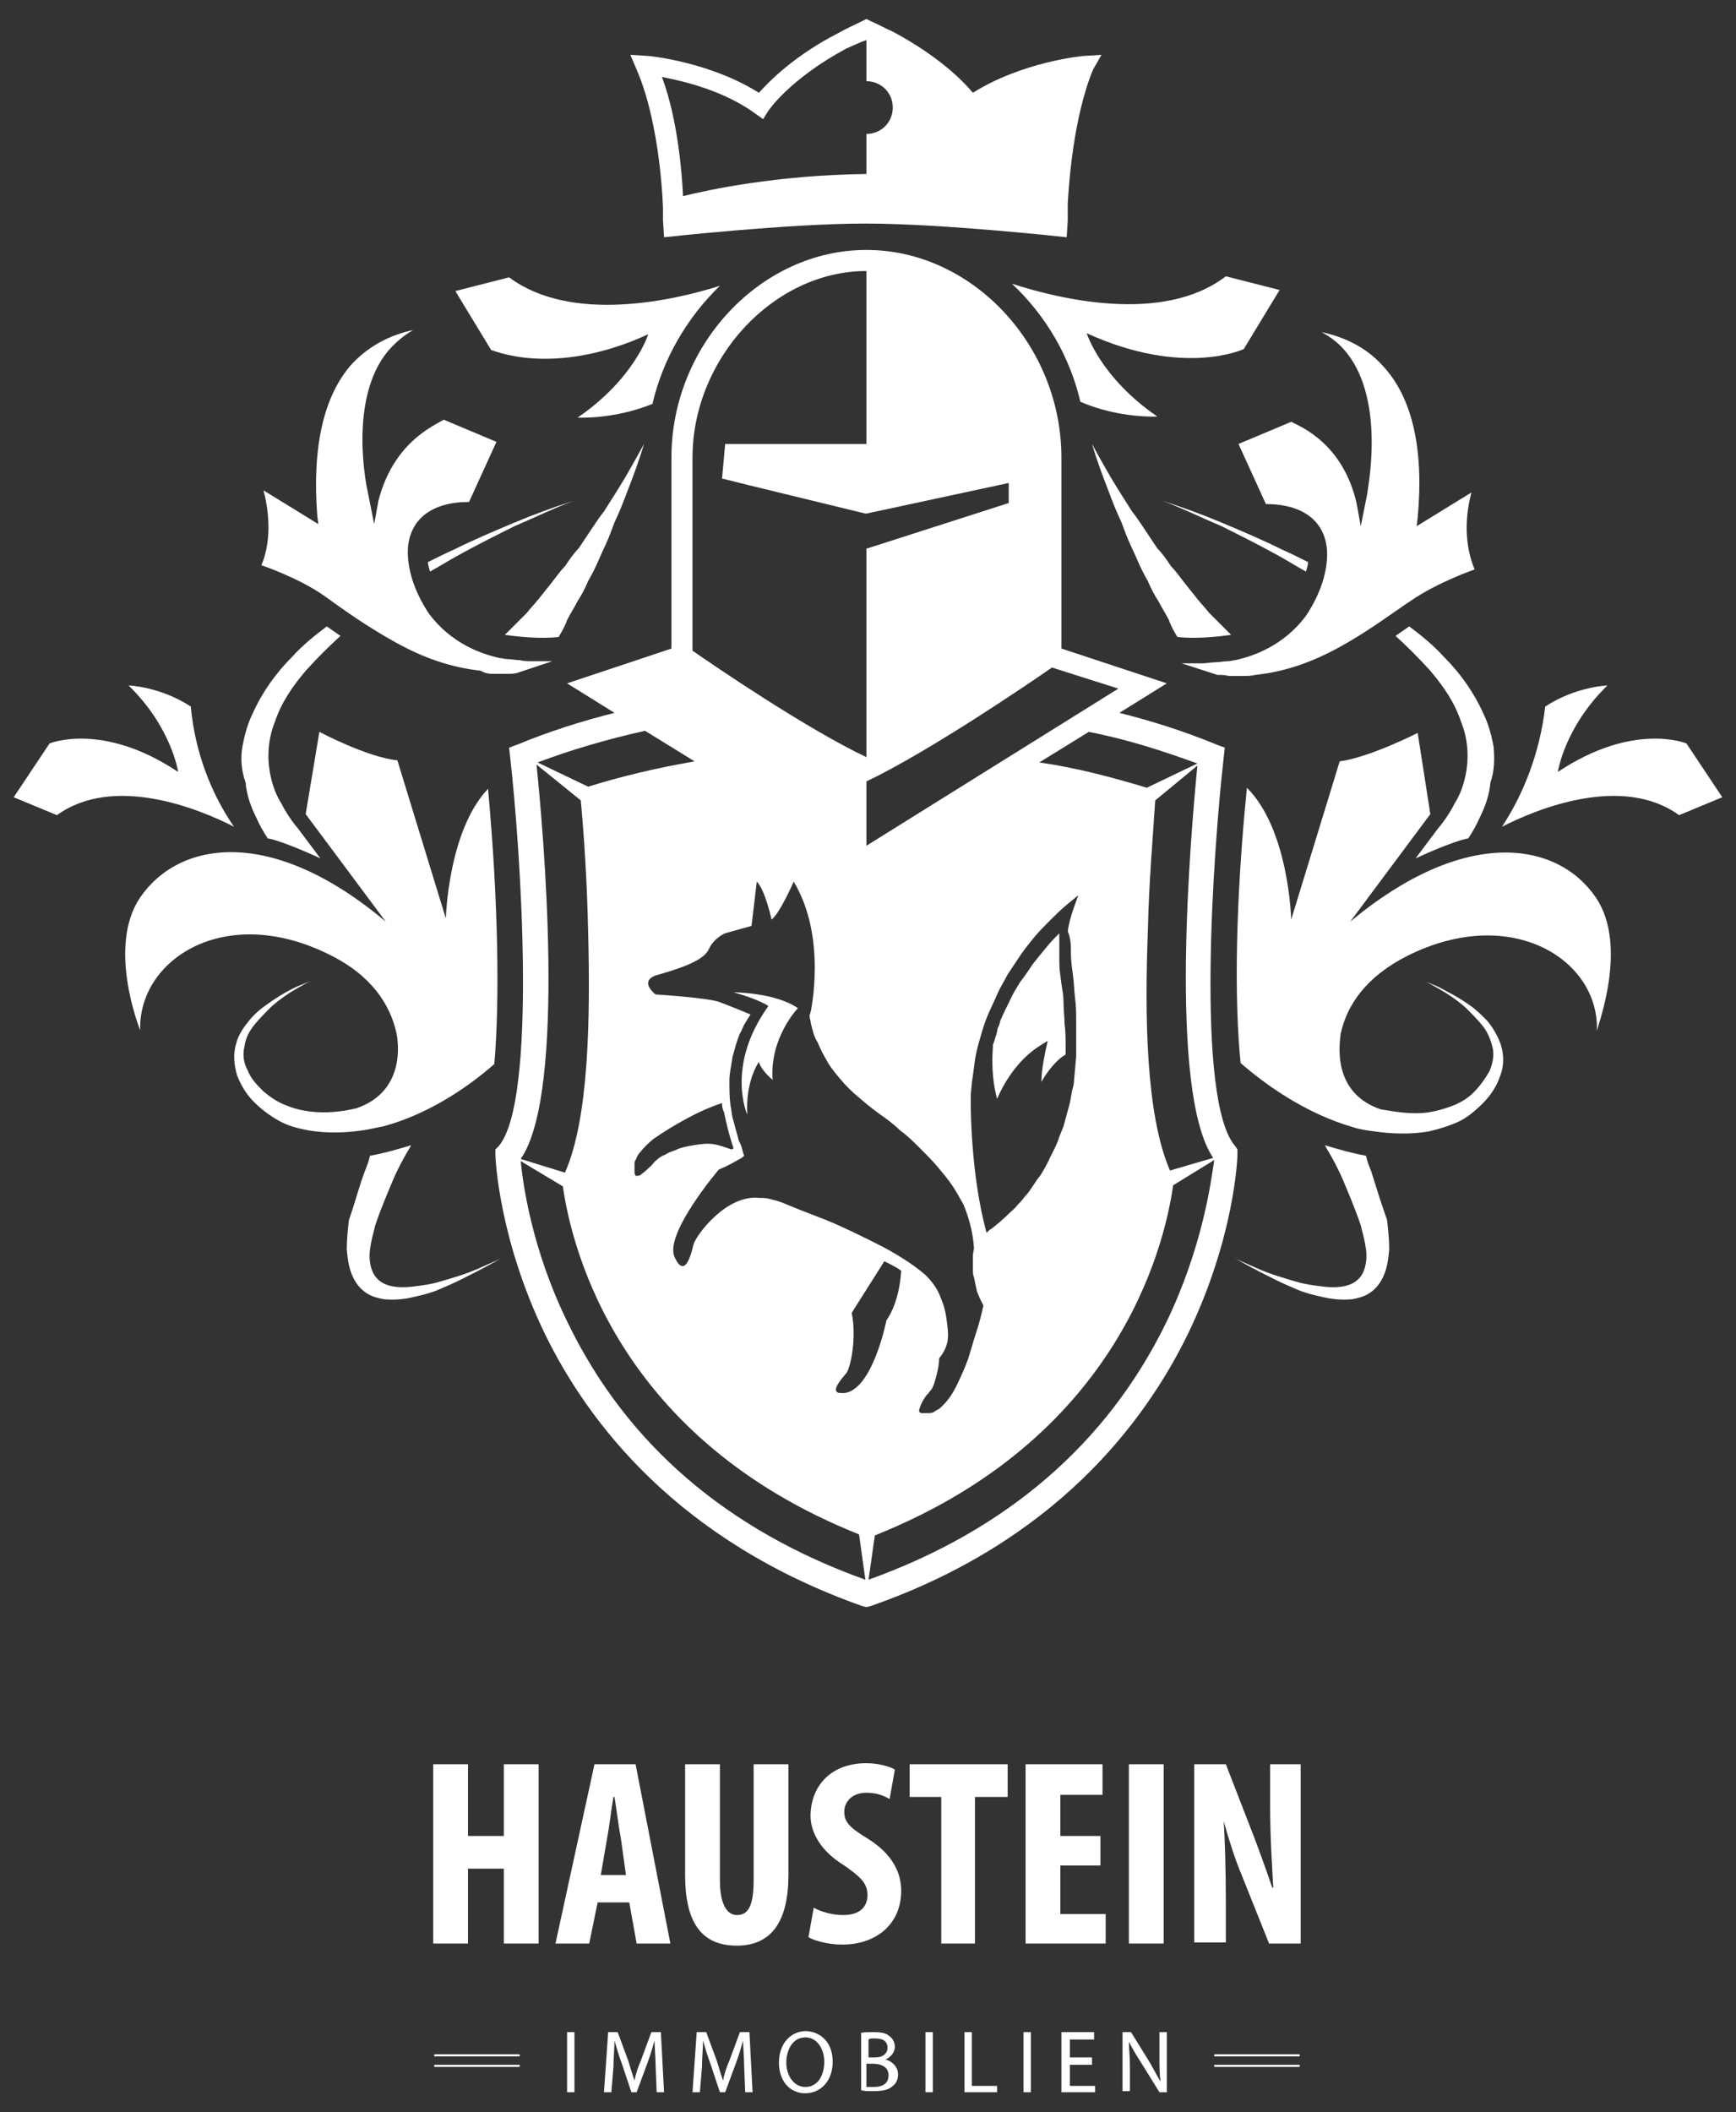
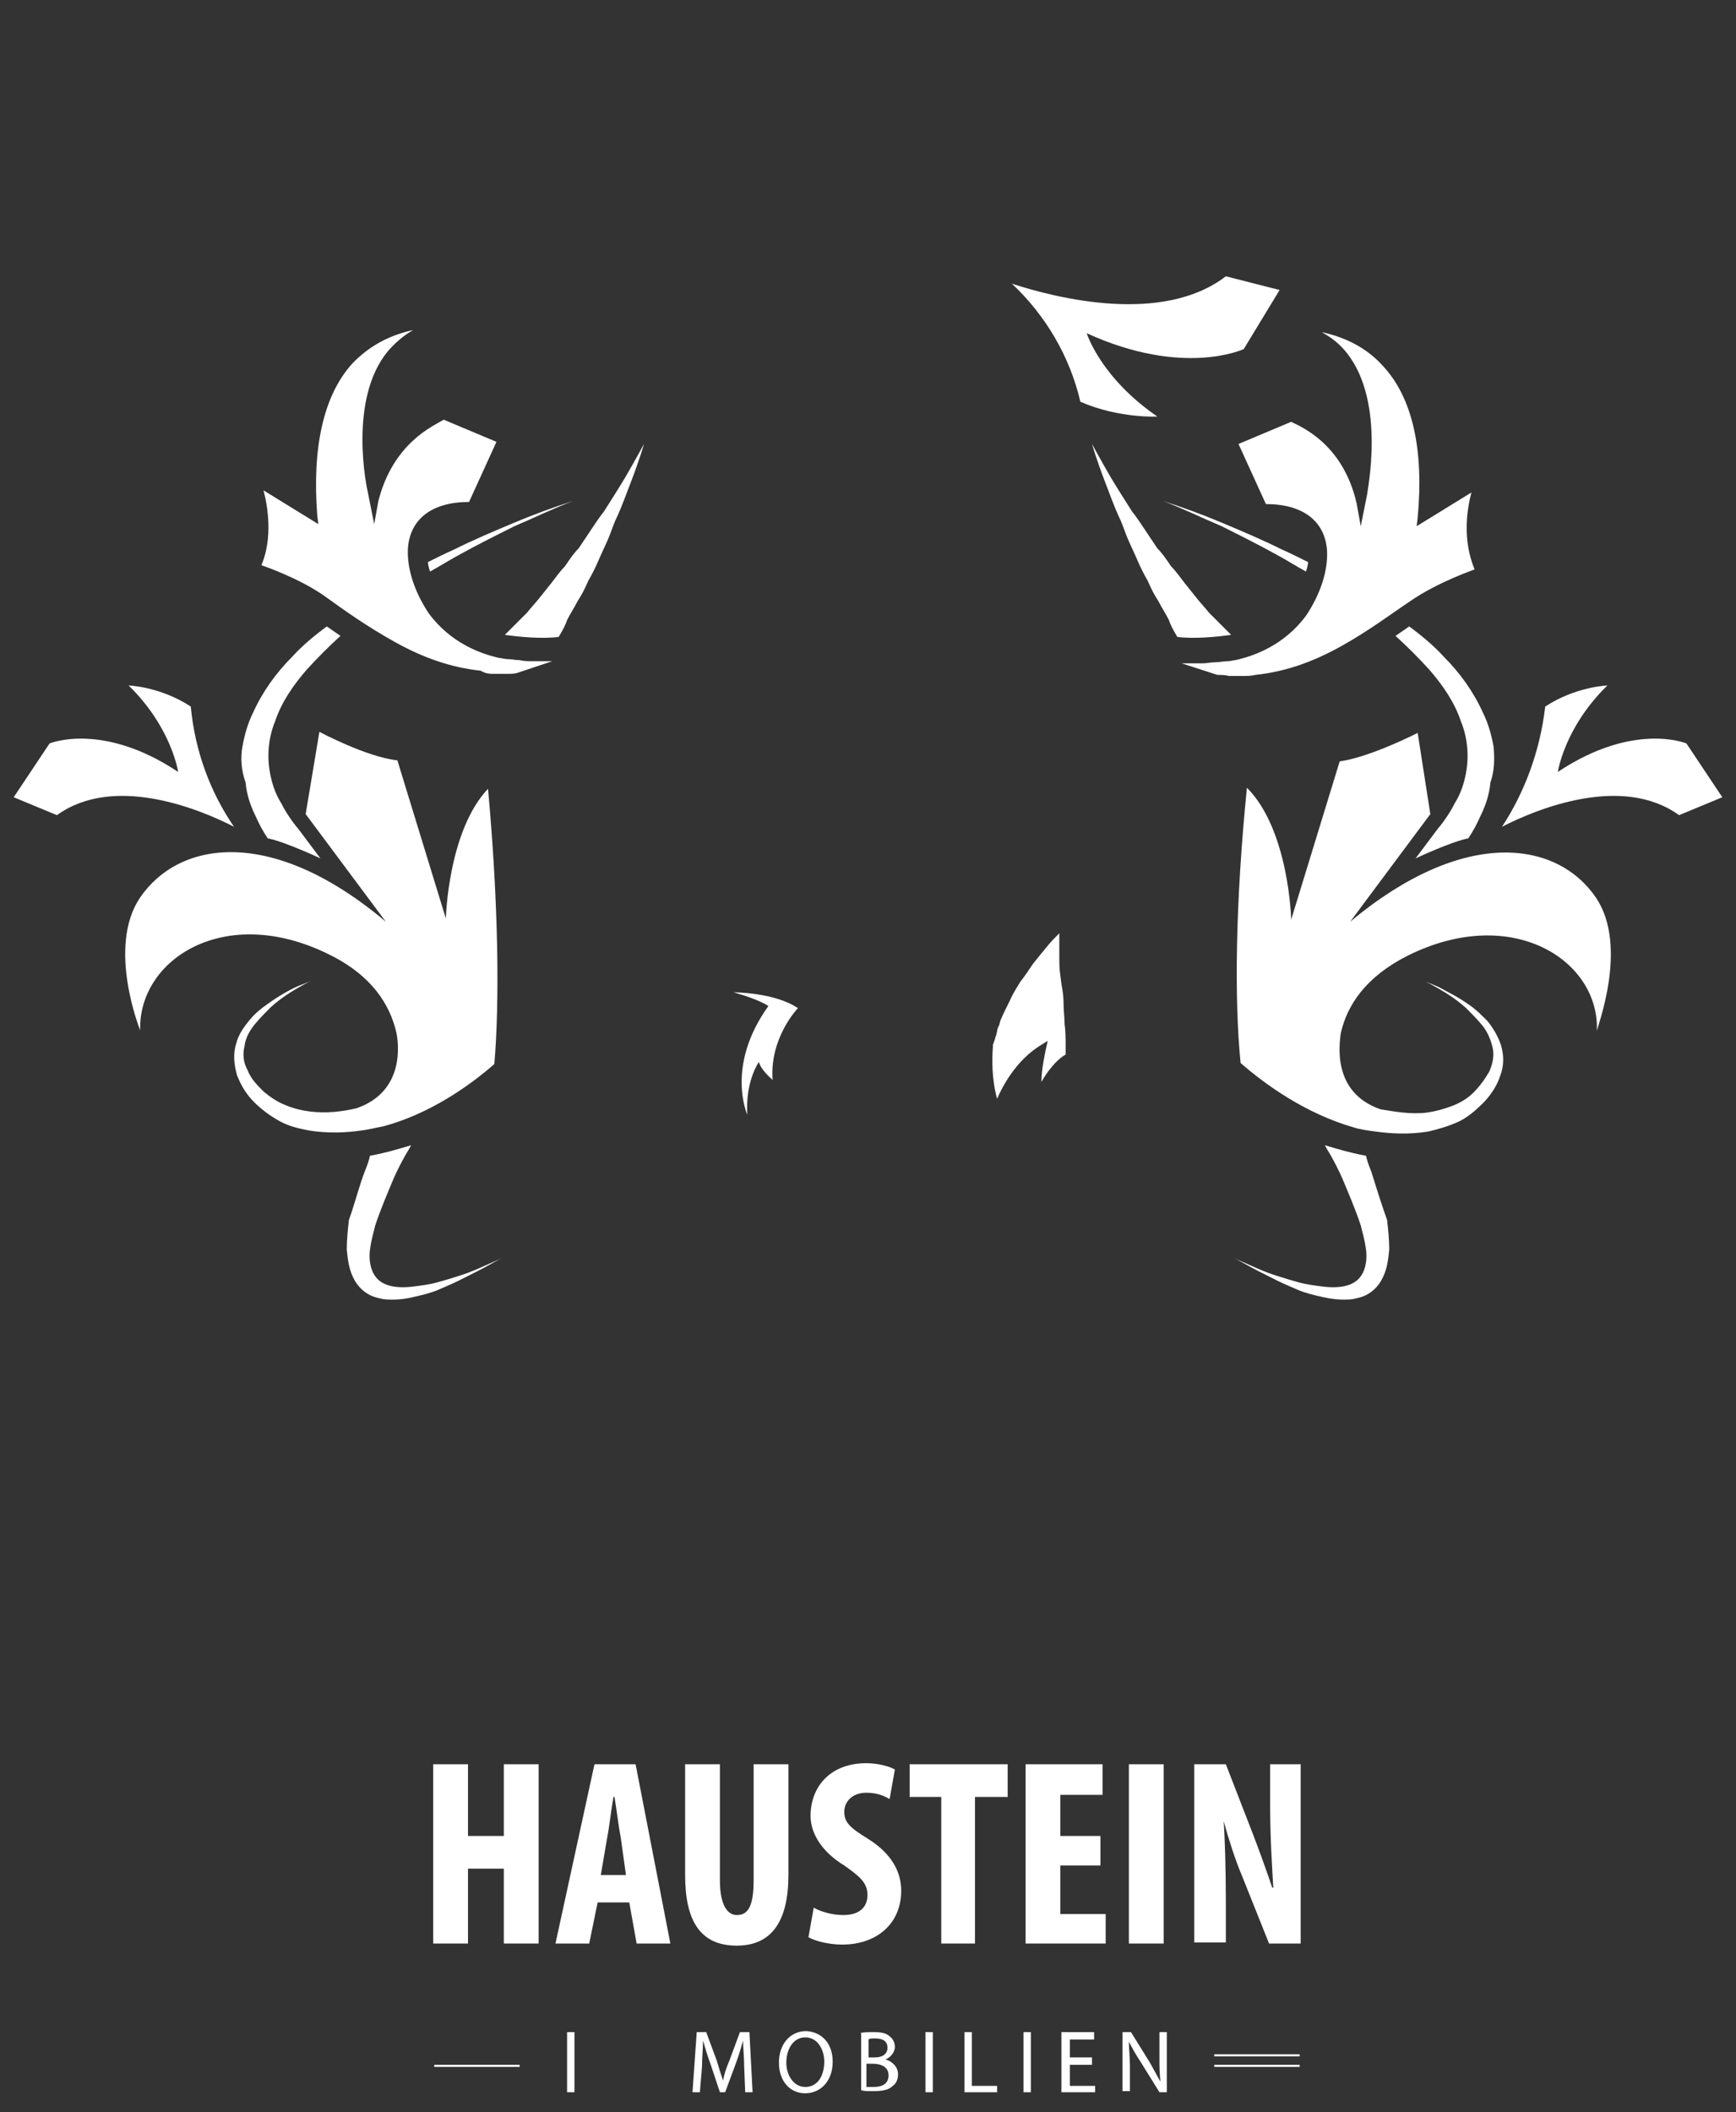
<svg xmlns="http://www.w3.org/2000/svg" version="1.1" id="Ebene_1" x="0px" y="0px" viewBox="0 0 164.7 200.3" style="enable-background:new 0 0 164.7 200.3;" xml:space="preserve">
  <rect x="0" y="0" width="164.7" height="200.3" fill="#333333" stroke="none" />
  <style type="text/css">
	.st0{fill:#FFFFFF;}
</style>
  <g>
    <polygon class="st0" points="44.4,167.3 44.4,174.1 47.8,174.1 47.8,167.3 51.1,167.3 51.1,184.3 47.8,184.3 47.8,177.2    44.4,177.2 44.4,184.3 41.1,184.3 41.1,167.3  " />
    <path class="st0" d="M59.4,177.9l-0.5-3.6c-0.2-1-0.4-2.7-0.6-3.9h-0.1c-0.2,1.1-0.4,2.9-0.6,3.9l-0.6,3.5H59.4z M56.7,180.4   l-0.8,3.9h-3.2l3.7-17h3.9l3.3,17h-3.2l-0.7-3.9H56.7z" />
    <path class="st0" d="M68.3,167.3v11c0,2.5,0.8,3.3,1.6,3.3c1,0,1.6-0.7,1.6-3.3v-11h3.3v10.5c0,4.4-1.6,6.7-4.9,6.7   c-3.5,0-4.9-2.4-4.9-6.7v-10.5H68.3z" />
    <path class="st0" d="M77.2,180.9c0.7,0.4,1.8,0.7,2.8,0.7c1.6,0,2.3-0.8,2.3-1.9c0-1.2-0.8-1.8-2.2-2.8c-2.3-1.4-3.2-3.2-3.2-4.7   c0-2.7,1.8-5,5.3-5c1.1,0,2.2,0.3,2.7,0.6l-0.5,2.8c-0.5-0.3-1.2-0.6-2.2-0.6c-1.4,0-2.1,0.9-2.1,1.8c0,1,0.5,1.5,2.3,2.6   c2.2,1.4,3.1,3.1,3.1,4.9c0,3.1-2.3,5.1-5.6,5.1c-1.4,0-2.7-0.4-3.2-0.7L77.2,180.9z" />
    <polygon class="st0" points="89.3,170.4 86.3,170.4 86.3,167.3 95.6,167.3 95.6,170.4 92.5,170.4 92.5,184.3 89.3,184.3  " />
    <polygon class="st0" points="104.4,176.9 100.6,176.9 100.6,181.5 104.9,181.5 104.9,184.3 97.3,184.3 97.3,167.3 104.6,167.3    104.6,170.2 100.6,170.2 100.6,174.1 104.4,174.1  " />
    <rect x="107.1" y="167.3" class="st0" width="3.3" height="17" />
    <rect x="53.8" y="192.7" class="st0" width="0.7" height="5.7" />
-     <path class="st0" d="M62.2,195.9c0-0.8-0.1-1.7-0.1-2.4h0c-0.2,0.7-0.4,1.4-0.7,2.2l-1,2.7h-0.5l-0.9-2.7c-0.3-0.8-0.5-1.5-0.7-2.2   h0c0,0.7-0.1,1.7-0.1,2.5l-0.2,2.4h-0.7l0.4-5.7h0.9l1,2.7c0.2,0.7,0.4,1.3,0.6,1.9h0c0.1-0.6,0.3-1.2,0.6-1.9l1-2.7h0.9l0.3,5.7   h-0.7L62.2,195.9z" />
    <path class="st0" d="M70.6,195.9c0-0.8-0.1-1.7-0.1-2.4h0c-0.2,0.7-0.4,1.4-0.7,2.2l-1,2.7h-0.5l-0.9-2.7c-0.3-0.8-0.5-1.5-0.7-2.2   h0c0,0.7-0.1,1.7-0.1,2.5l-0.2,2.4h-0.7l0.4-5.7H67l1,2.7c0.2,0.7,0.4,1.3,0.6,1.9h0c0.1-0.6,0.3-1.2,0.6-1.9l1-2.7h0.9l0.3,5.7   h-0.7L70.6,195.9z" />
    <path class="st0" d="M74.6,195.6c0,1.2,0.7,2.3,1.8,2.3c1.2,0,1.8-1.1,1.8-2.4c0-1.1-0.6-2.3-1.8-2.3   C75.2,193.2,74.6,194.4,74.6,195.6 M79,195.5c0,1.9-1.2,3-2.6,3c-1.5,0-2.5-1.2-2.5-2.9c0-1.8,1.1-3,2.6-3   C78,192.7,79,193.8,79,195.5" />
    <path class="st0" d="M82.3,197.9c0.1,0,0.3,0,0.6,0c0.8,0,1.4-0.3,1.4-1.1c0-0.8-0.7-1.1-1.5-1.1h-0.6V197.9z M82.3,195.1H83   c0.8,0,1.2-0.4,1.2-0.9c0-0.7-0.5-0.9-1.2-0.9c-0.3,0-0.5,0-0.6,0.1V195.1z M81.6,192.8c0.3-0.1,0.8-0.1,1.3-0.1   c0.7,0,1.2,0.1,1.5,0.4c0.3,0.2,0.5,0.6,0.5,1c0,0.5-0.4,1-0.9,1.2v0c0.5,0.1,1.2,0.6,1.2,1.4c0,0.5-0.2,0.9-0.5,1.1   c-0.4,0.4-1,0.5-1.9,0.5c-0.5,0-0.9,0-1.1-0.1V192.8z" />
    <rect x="87.8" y="192.7" class="st0" width="0.7" height="5.7" />
    <polygon class="st0" points="91.5,192.7 92.2,192.7 92.2,197.8 94.6,197.8 94.6,198.4 91.5,198.4  " />
    <rect x="97.1" y="192.7" class="st0" width="0.7" height="5.7" />
    <polygon class="st0" points="103.6,195.8 101.5,195.8 101.5,197.8 103.9,197.8 103.9,198.4 100.7,198.4 100.7,192.7 103.8,192.7    103.8,193.4 101.5,193.4 101.5,195.1 103.6,195.1  " />
-     <rect x="41.2" y="194.8" class="st0" width="8.1" height="0.2" />
    <rect x="41.2" y="195.8" class="st0" width="8.1" height="0.2" />
    <rect x="115.2" y="194.8" class="st0" width="8.1" height="0.2" />
    <rect x="115.2" y="195.8" class="st0" width="8.1" height="0.2" />
    <path class="st0" d="M139.6,46.7l-5.2,3.2l0.1-0.8c0.6-6.5-0.5-11.4-3.3-14.4c-1.7-1.9-3.9-2.8-5.8-3.2c0.9,0.5,1.7,1.1,2.4,2   c3.7,4.7,1.9,13.1,1.9,13.4l-0.6,3l-0.4-2.2c-1.3-5.6-5.2-7.2-6.2-7.7l-5,2.1l2.6,5.7c3.5,0,5.6,1.6,5.8,4.4c0.1,1.9-0.6,4.1-2,6.2   c-2.1,2.8-4.9,3.8-6.7,4.2c-0.2,0-0.4,0.1-0.7,0.1c-0.4,0-0.8,0.1-1.2,0.1c-0.4,0-0.8,0.1-1.2,0.1c-0.4,0-0.8,0-1.2,0   c-0.3,0-0.5,0-0.8,0l3.4,1.1c0.4,0,0.7,0,1.1,0.1c0.4,0,0.8,0,1.3,0c0.4,0,0.8,0,1.2-0.1c2.8-0.3,5.4-1.2,8.1-2.7   c2.7-1.5,4.8-3.1,6.6-4.3c2.6-1.8,6.1-3,6.1-3C138.7,51.1,139.2,48.2,139.6,46.7" />
    <path class="st0" d="M46.9,63.9c0.4,0,0.8,0,1.2,0c0.3,0,0.7,0,1-0.1l3.3-1.1c-0.2,0-0.5,0-0.7,0c-0.4,0-0.8,0-1.2,0   c-0.4,0-0.8,0-1.2-0.1c-0.4,0-0.8-0.1-1.2-0.1c-0.2,0-0.5-0.1-0.7-0.1c-1.8-0.4-4.6-1.4-6.7-4.2c-1.4-2.1-2.1-4.3-2-6.2   c0.2-2.8,2.3-4.4,5.8-4.4l2.6-5.7l-5-2.1c-1,0.6-4.8,2.2-6.2,7.7l-0.4,2.2l-0.6-3c-0.1-0.4-1.9-8.8,1.9-13.4c0.7-0.8,1.5-1.5,2.4-2   c-1.9,0.4-4,1.3-5.8,3.2c-2.7,3-3.8,7.9-3.3,14.4l0.1,0.8l-5.2-3.2c0.4,1.5,0.9,4.5-0.2,7.1c0,0,3.6,1.2,6.1,3   c1.8,1.3,3.9,2.8,6.6,4.3c2.7,1.5,5.3,2.4,8.1,2.7C46.1,63.9,46.5,63.9,46.9,63.9" />
-     <path class="st0" d="M82.2,12.7C82.2,12.7,82.2,12.7,82.2,12.7l0,3.8c0,0,0,0,0,0c-8.5,0.1-15,1.5-17.4,2.1   c-0.1-2.2-0.5-7.3-2-11.3c2.1,0.4,5.9,1.3,8.9,3.5l0.7,0.5l0,0l0,0l0.5-0.8c0,0,2-3,7.4-5.9C81,4.3,81.6,4,82.2,3.8v3.9   c0,0,0,0,0,0c1.4,0,2.5,1.1,2.5,2.5C84.7,11.6,83.6,12.7,82.2,12.7 M104.5,5.2l-1.6,0.1c-0.3,0-6,0.6-10.6,3.5   c-1-1.2-3.3-3.5-7.6-5.8C84,2.7,83.3,2.3,82.6,2l-0.4-0.2h0h0L81.8,2c-0.8,0.4-1.5,0.7-2.2,1.1C75.3,5.3,73,7.7,72,8.8   c-4.6-2.9-10.3-3.5-10.6-3.5l-1.6-0.1l0,0l0,0l0.6,1.4c2.3,5.3,2.5,13.1,2.5,13.2l0,1.1l0,0l0.1,1.6c0,0,0,0,0,0v0   c0,0,11.7-1.3,19.1-1.3c7.4,0,19.1,1.3,19.1,1.3v0c0,0,0,0,0,0l0.1-1.6l0,0l0-1l0-0.6c0.1-1.7,0.5-8.1,2.4-12.7L104.5,5.2   L104.5,5.2L104.5,5.2z" />
    <path class="st0" d="M111.7,60.4c1.6,0.2,3.7,0,5.1-0.2c-0.1-0.1-0.2-0.2-0.3-0.3c-0.2-0.2-0.5-0.5-0.8-0.8c-0.3-0.3-0.6-0.6-1-1   c-0.3-0.4-0.7-0.8-1.1-1.3c-0.4-0.5-0.8-1-1.2-1.5c-0.4-0.5-0.8-1.1-1.3-1.6c-0.4-0.6-0.8-1.2-1.3-1.7c-0.4-0.6-0.8-1.2-1.2-1.8   c-0.4-0.6-0.8-1.2-1.2-1.7c-0.7-1.1-1.4-2.2-2-3.2c-1.1-1.9-1.8-3.2-1.8-3.2s0.4,1.4,1.2,3.5c0.4,1,0.8,2.2,1.4,3.5   c0.3,0.6,0.5,1.3,0.8,2c0.3,0.7,0.6,1.3,0.9,2c0.3,0.7,0.6,1.3,1,2c0.3,0.7,0.6,1.3,1,1.9c0.3,0.6,0.7,1.2,1,1.8   C111.1,59.4,111.4,59.9,111.7,60.4" />
    <path class="st0" d="M124.1,53.3c-0.8-0.4-1.6-0.8-2.5-1.2c-1.8-0.9-3.7-1.7-5.6-2.5c-1.9-0.8-3.8-1.5-5.7-2.1   c1.9,0.7,3.7,1.6,5.6,2.4c1.8,0.9,3.6,1.8,5.4,2.8c0.9,0.5,1.7,1,2.6,1.5C124,53.9,124.1,53.5,124.1,53.3" />
    <path class="st0" d="M141.7,70.8c-0.2-1.1-0.5-2.2-1-3.2c-0.9-2-2.2-3.8-3.7-5.3c-1-1.1-2.1-2-3.3-2.9l-1.3,0.9   c1.1,1,2.2,2.1,3.2,3.2c1.3,1.5,2.4,3.1,3,4.9c0.7,1.7,0.8,3.6,0.4,5.3c-0.2,0.9-0.5,1.7-1,2.5c-0.4,0.8-1,1.7-1.6,2.4l-2.1,2.8   c0,0,3.4-1.6,5-1.9c0.4-0.6,0.8-1.3,1.1-2c0.5-1,0.9-2.1,1-3.3C141.8,73.1,141.8,71.9,141.7,70.8" />
    <path class="st0" d="M130.1,111.1c-0.2-0.5-0.4-1-0.5-1.5c-1.6-0.3-2.9-0.7-3.9-1c0.1,0.2,0.2,0.4,0.4,0.7c0.4,0.7,0.9,1.6,1.4,2.8   c0.5,1.2,1.1,2.6,1.6,4.1c0.2,0.8,0.4,1.5,0.5,2.3c0.1,0.8,0,1.6-0.3,2.2c-0.3,0.6-0.8,1-1.5,1.2c-0.7,0.2-1.5,0.2-2.3,0.1   c-0.8-0.1-1.6-0.2-2.3-0.4c-0.7-0.2-1.4-0.4-2-0.6c-1.3-0.4-2.3-0.9-3-1.2c-0.7-0.3-1.1-0.5-1.1-0.5s0.4,0.2,1.1,0.6   c0.7,0.4,1.7,0.9,2.9,1.5c0.6,0.3,1.3,0.6,2,0.9c0.7,0.3,1.5,0.5,2.4,0.7c0.9,0.2,1.8,0.3,2.8,0.2c0.5-0.1,1-0.2,1.5-0.5   c0.5-0.3,0.9-0.7,1.2-1.2c0.6-1,0.7-2,0.8-3c0-1-0.1-1.9-0.2-2.8C131,114,130.5,112.4,130.1,111.1" />
    <path class="st0" d="M53,60.4c-1.6,0.2-3.7,0-5.1-0.2c0.1-0.1,0.2-0.2,0.3-0.3c0.2-0.2,0.5-0.5,0.8-0.8c0.3-0.3,0.6-0.6,1-1   c0.3-0.4,0.7-0.8,1.1-1.3c0.4-0.5,0.8-1,1.2-1.5c0.4-0.5,0.8-1.1,1.3-1.6c0.4-0.6,0.8-1.2,1.3-1.7c0.4-0.6,0.8-1.2,1.2-1.8   c0.4-0.6,0.8-1.2,1.2-1.7c0.7-1.1,1.4-2.2,2-3.2c1.1-1.9,1.8-3.2,1.8-3.2s-0.4,1.4-1.2,3.5c-0.4,1-0.8,2.2-1.4,3.5   c-0.3,0.6-0.5,1.3-0.8,2c-0.3,0.7-0.6,1.3-0.9,2c-0.3,0.7-0.6,1.3-1,2c-0.3,0.7-0.6,1.3-1,1.9c-0.3,0.6-0.7,1.2-1,1.8   C53.6,59.4,53.3,59.9,53,60.4" />
    <path class="st0" d="M40.6,53.3c0.8-0.4,1.6-0.8,2.5-1.2c1.8-0.9,3.7-1.7,5.6-2.5c1.9-0.8,3.8-1.5,5.7-2.1   c-1.9,0.7-3.7,1.6-5.6,2.4c-1.8,0.9-3.6,1.8-5.4,2.8c-0.9,0.5-1.7,1-2.6,1.5C40.7,53.9,40.6,53.5,40.6,53.3" />
    <path class="st0" d="M23,70.8c0.2-1.1,0.5-2.2,1-3.2c0.9-2,2.2-3.8,3.7-5.3c1-1.1,2.1-2,3.3-2.9l1.3,0.9c-1.1,1-2.2,2.1-3.2,3.2   c-1.3,1.5-2.4,3.1-3,4.9c-0.7,1.7-0.8,3.6-0.4,5.3c0.2,0.9,0.5,1.7,1,2.5c0.4,0.8,1,1.7,1.6,2.4l2.1,2.8c0,0-3.4-1.6-5-1.9   c-0.4-0.6-0.8-1.3-1.1-2c-0.5-1-0.9-2.1-1-3.3C22.9,73.1,22.8,71.9,23,70.8" />
    <path class="st0" d="M34.6,111.1c0.2-0.5,0.4-1,0.5-1.5c1.6-0.3,2.9-0.7,3.9-1c-0.1,0.2-0.2,0.4-0.4,0.7c-0.4,0.7-0.9,1.6-1.4,2.8   c-0.5,1.2-1.1,2.6-1.6,4.1c-0.2,0.8-0.4,1.5-0.5,2.3c-0.1,0.8,0,1.6,0.3,2.2c0.3,0.6,0.8,1,1.5,1.2c0.7,0.2,1.5,0.2,2.3,0.1   c0.8-0.1,1.6-0.2,2.3-0.4c0.7-0.2,1.4-0.4,2-0.6c1.3-0.4,2.3-0.9,3-1.2c0.7-0.3,1.1-0.5,1.1-0.5s-0.4,0.2-1.1,0.6   c-0.7,0.4-1.7,0.9-2.9,1.5c-0.6,0.3-1.3,0.6-2,0.9c-0.7,0.3-1.5,0.5-2.4,0.7c-0.8,0.2-1.8,0.3-2.8,0.2c-0.5-0.1-1-0.2-1.5-0.5   c-0.5-0.3-0.9-0.7-1.2-1.2c-0.6-1-0.7-2-0.8-3c0-1,0.1-1.9,0.2-2.8C33.7,114,34.1,112.4,34.6,111.1" />
    <path class="st0" d="M72.9,95.4c-4.1,5.7-2,10.3-2,10.3c-0.2-3.2,1.1-5,1.1-5c0.2,0.8,1.3,1.7,1.3,1.7c-0.3-4,2.4-6.8,2.4-6.8   c-2.2-1.5-6.1-1.5-6.1-1.5C72.1,94.8,72.9,95.4,72.9,95.4" />
    <path class="st0" d="M101.1,100l0-0.8c0-0.7,0-1.4-0.1-2.1c0-0.6-0.1-1.3-0.1-2.1c0-0.6-0.1-1.1-0.2-1.7l-0.1-0.8   c-0.1-0.6-0.1-1.2-0.1-1.9c0-0.6,0-1.4,0-2.1c-0.4,0.4-0.8,0.8-1.2,1.3c-0.5,0.6-0.9,1.1-1.3,1.6c-0.4,0.6-0.8,1.2-1.2,1.7   c-0.3,0.5-0.7,1.1-1,1.8c-0.3,0.6-0.6,1.2-0.9,1.9l-0.1,0.4c-0.1,0.2-0.2,0.4-0.2,0.6l-0.1,0.4c-0.1,0.2-0.1,0.4-0.2,0.6   c0,0.1-0.1,0.2-0.1,0.3l0,0.2c-0.1,1.2-0.1,3.1,0.4,4.9c0.5-1.2,1.8-3.6,4-5l0.8-0.5l-0.2,0.9c0,0.1-0.4,1.7-0.4,3   C99.3,101.7,100.2,100.5,101.1,100" />
-     <path class="st0" d="M111,111c-2.3-5.3-2.4-14.7-2.1-22.7c0.1-4.7,0.5-9.2,0.7-12.4l4-3.3c-0.6,6.2-2.8,30.9,1.5,37.2L111,111z    M110.6,125.5c-5.6,11.4-15.1,19.6-28.2,24.3l0.6-4.2c22.8-9.1,27.4-26.9,28.3-33.2l3.9-2.4C114.9,112,114.1,118.3,110.6,125.5    M80.1,132.1c-0.1,0-0.2,0-0.3,0c-1.2,0,0.1-1.4,0.5-1.9c0.4-0.5,1-3.4,0.5-5.7l3.1-4.9c0.6,0.3,1.2,0.6,1.6,0.9   c-0.2,3.2-1.4,4.7-1.4,4.7S82.8,131.8,80.1,132.1 M53.9,125.5c-3.5-7.1-4.3-13.4-4.5-15.4l4,2.4c0.9,6.3,5.5,24,28.1,33l0.6,4.3   C69,145.1,59.5,137,53.9,125.5 M49.4,109.9c4.4-6.3,2.1-31.6,1.5-37.4c0,0,0,0,0,0l4.2,3.4c0.3,3.2,0.6,7.7,0.7,12.5   c0.2,8,0.1,17.6-2.2,22.8L49.4,109.9C49.4,109.9,49.4,109.9,49.4,109.9 M61.2,69.3l4.7,2.9c-3.5,0.6-6.9,1.4-10.1,2.4l-4.8-2.3   C54.2,71.1,57.6,70.1,61.2,69.3 M65.7,43.4c0-9.4,7.7-17.7,16.5-17.7v16.4H68.8l-0.3,3.3l0.1,0l2.4,0.6l11.1,2.7l0.1,0l13.5-2.9   v1.9L82.3,52l-0.1,0v19.8c-5.7-2.7-14.5-8.7-16.5-10.1V43.4z M106.1,65.3L82.2,80.2l0-6.1c5.9-2.8,15.6-9.4,17.6-10.8L106.1,65.3z    M68.5,104.6c0,0,0,0.1,0,0.1c0,0.3,0.1,0.6,0.2,0.8c0.4,2,0.9,3.4,0.9,3.4l-0.2,0.1c-0.6-0.2-1.1-0.4-1.7-0.5   c-0.6-0.1-1.3,0-1.9,0.1c-0.6,0.1-1.2,0.2-1.8,0.5c-0.3,0.1-0.6,0.2-0.9,0.4c-0.3,0.1-0.6,0.3-0.8,0.5c-0.3,0.2-0.4,0.5-0.7,0.7   c-0.2,0.2-0.4,0.4-0.7,0.6c-0.1,0.1-0.2,0.2-0.4,0.2c-0.1,0-0.2,0-0.2,0c0,0-0.1-0.2-0.1-0.3c0-0.1,0-0.3,0-0.4c0-0.1,0-0.3,0-0.4   c0-0.1,0-0.3,0.1-0.4c0.1-0.2,0.2-0.5,0.4-0.7c0.4-0.5,0.8-0.9,1.3-1.3c1-0.7,2-1.3,3.1-1.9C66.2,105.5,67.3,105,68.5,104.6   C68.5,104.6,68.5,104.6,68.5,104.6 M89.9,125.9c-0.1-0.9-0.2-1.8-0.6-2.7c-0.3-0.9-0.8-1.6-1.5-2.3c-0.7-0.6-1.4-1.1-2.2-1.6   c-0.8-0.5-1.5-0.9-2.3-1.3c-1.6-0.8-3.2-1.6-4.9-2.3c-1.3-0.5-2.6-1-3.8-1.5c-0.7-0.3-1.1-0.4-1.2-0.4c-0.3-0.1-0.7-0.2-1-0.2   c0,0,0,0,0,0c-0.1,0-0.2,0-0.3,0c-3.2-0.4-6.1,3.6-6.3,4.4c-0.2,0.8-0.8,3.4-1.8,1.2c-1-2.2,4.2-8.3,4.2-8.3s0.8-0.3,1.8-0.9h0l0,0   c0.2-0.1,0.4-0.2,0.6-0.4c0-0.1-0.1-0.2-0.1-0.3c-0.1-0.4-0.2-0.8-0.4-1.1c-0.1-0.4-0.2-0.8-0.3-1.1c-0.1-0.4-0.2-0.8-0.3-1.1   c-0.1-0.4-0.1-0.8-0.2-1.2c-0.1-0.8-0.1-1.5-0.1-2.3c0-0.8,0.2-1.5,0.3-2.3c0.2-0.7,0.4-1.5,0.7-2.2c0.2-0.3,0.3-0.7,0.5-1   c0.2-0.3,0.3-0.5,0.5-0.8c0,0-1.9-0.8-3-1.2c-1.2-0.4-6-0.7-6-0.7s-1.6-1.2,0-1.8c3.2-0.9,4.7-1.6,5.1-2.6c0.5-1,1.5-1.4,1.5-1.4   l2.5-0.7l0.5-4.2c0.8,0.8,1.4,3.6,1.4,3.6c0.8-0.6,2.1-3.6,2.1-3.6c3.2,5.3,1.6,12.4,1.6,12.4l-0.1,0.3c0,0,0,0.2,0.1,0.5   c0,0.2,0.1,0.5,0.2,0.9c0.1,0.4,0.2,0.7,0.5,1.2c0.2,0.5,0.5,1.1,0.8,1.6c0.3,0.6,0.8,1.2,1.3,1.8c0.5,0.6,1.1,1.2,1.7,1.7   c0.7,0.6,1.3,1.1,2,1.6c0.7,0.5,1.4,1,2,1.6c0.7,0.5,1.3,1.1,1.9,1.7c0.6,0.6,1.2,1.2,1.7,1.8c0.5,0.6,1,1.2,1.4,1.8   c0.4,0.6,0.7,1.2,1,1.7c0.5,1.2,0.9,2.6,1,4.1l0,0l0,0.1c0,0,0,0,0,0c0,0,0,0,0,0l-0.1,0.6c0,0.2,0,0.5,0,0.7c0,0.2,0,0.5,0,0.7   c0,0.2,0,0.5,0.1,0.7c0.1,0.5,0.2,1,0.3,1.4c0.1,0.2,0.2,0.5,0.3,0.7c0.1,0.2,0.2,0.4,0.3,0.6c-0.2,0.9-0.4,1.7-0.7,2.6   c-0.3,0.9-0.5,1.7-0.8,2.6c-0.3,0.8-0.7,1.7-1.1,2.5c-0.4,0.8-0.9,1.5-1.6,2.1c-0.2,0.1-0.4,0.2-0.5,0.3c-0.2,0.1-0.4,0.1-0.6,0.1   c-0.2,0-0.4,0-0.6,0c-0.2-0.1-0.2-0.1-0.2-0.3c0.1-0.4,0.3-0.8,0.5-1.1c0.1-0.2,0.3-0.4,0.4-0.5c0.1-0.2,0.3-0.3,0.4-0.6   c0.2-0.4,0.3-0.9,0.4-1.3c0.1-0.4,0.2-0.9,0.2-1.4C90,127.7,90,126.8,89.9,125.9 M101.6,90.4c0,0.7,0.1,1.4,0.2,2.1   c0.1,0.7,0.1,1.4,0.2,2.2c0.1,0.7,0.1,1.5,0.1,2.2c0,0.7,0,1.5,0,2.2l0,1.1l-0.1,1.1l-0.1,1.1c0,0.4-0.1,0.7-0.2,1.1l-0.2,1.1   c-0.1,0.4-0.2,0.7-0.3,1.1c-0.1,0.4-0.2,0.7-0.3,1.1l-0.4,1c-0.2,0.7-0.6,1.4-0.9,2c-0.1,0.3-0.3,0.6-0.5,1   c-0.2,0.3-0.3,0.6-0.6,0.9l-0.6,0.9c-0.2,0.3-0.4,0.6-0.7,0.9c-0.2,0.3-0.5,0.6-0.7,0.8c-0.2,0.3-0.5,0.5-0.8,0.8   c-0.5,0.5-1.1,1-1.6,1.4c-0.2,0.1-0.3,0.2-0.5,0.4c0,0,0,0,0,0c-1.5-5.4-1.5-12-1.5-12l0-0.8l0-0.3l0.1-1.1   c0.1-0.7,0.2-1.4,0.3-2.2c0.1-0.7,0.3-1.4,0.5-2.1c0.2-0.7,0.4-1.4,0.7-2.1c0.3-0.7,0.6-1.3,0.9-2c0.3-0.7,0.7-1.3,1-1.9   c0.4-0.6,0.8-1.2,1.2-1.8c0.4-0.6,0.9-1.2,1.3-1.7c0.5-0.6,1-1.1,1.5-1.6c0.5-0.5,1-1,1.6-1.5l1.1-0.9l-0.5,1.4   c-0.2,0.6-0.4,1.3-0.5,2C101.6,89,101.6,89.7,101.6,90.4 M113.6,72.4l-4.8,2.3c-3.3-1-6.7-1.9-10.2-2.4l4.7-2.9   C106.9,70.1,110.3,71.2,113.6,72.4 M117.2,108.7c-3.8-4.3-2.1-28.1-1.1-36.9l0.1-0.9l-0.8-0.3c-2.9-1.2-6-2.2-9.2-3l4.5-2.8   l-10-3.3V43.4c0-10.7-8.5-19.7-18.5-19.7s-18.5,9-18.5,19.7v18.1l-9.9,3.3l4.5,2.8c-3.2,0.8-6.3,1.8-9.2,3l-0.8,0.3l0.1,0.9   c1,8.8,2.6,32.6-1.1,36.9l-0.3,0.3l0,0.5c0,0.3,0.3,7.9,4.7,17c4.1,8.4,12.6,19.6,30.1,25.8l0.4,0.1l0.4-0.1   c17.5-6.1,26-17.4,30.1-25.8c4.4-9.1,4.7-16.6,4.7-17l0-0.5L117.2,108.7z" />
    <path class="st0" d="M102.5,38.1c3.7,1.6,7.3,1.4,7.3,1.4c-5.4-3.7-6.7-7.9-6.7-7.9c9.2,4.2,14.9,1.5,14.9,1.5l3.4-5.6l-5.1-1.3   c-6,4.6-16,2.1-20.3,0.7C99.2,29.9,101.5,33.8,102.5,38.1" />
    <path class="st0" d="M146.6,67c2.9-1.9,5.9-2,5.9-2c-4.1,4-4.7,8.2-4.7,8.2c7.2-4.8,12.2-2.7,12.2-2.7l3.4,5.1l-4.1,1.7   c-5.4-3.9-13.5-0.6-16.8,1.1C144.6,75.2,146.1,71.3,146.6,67" />
    <path class="st0" d="M18.1,67c-2.9-1.9-5.9-2-5.9-2c4.1,4,4.7,8.2,4.7,8.2c-7.2-4.8-12.2-2.7-12.2-2.7l-3.4,5.1l4.1,1.7   c5.4-3.9,13.5-0.6,16.8,1.1C20,75.2,18.5,71.3,18.1,67" />
-     <path class="st0" d="M61.5,31.7c0,0-1.3,4.2-6.7,7.9c0,0,3.4,0.2,7.1-1.3c1-4.3,3.3-8.2,6.4-11.2c-4.4,1.4-14.1,3.6-20-0.8   l-5.1,1.3l3.4,5.6C46.6,33.1,52.3,35.9,61.5,31.7" />
    <path class="st0" d="M46.3,74.8c-3.8,4-4,12.3-4,12.3l-4.6-15c-2.9-0.3-7.4-2.7-7.4-2.7L29,77.2l7.6,10.2   c-10.8-9.1-19.6-7.7-23.3-2.3c-3.2,4.7,0,12.6,0,12.6c-0.2-6.7,8-12.1,17.9-7.2c4.1,2,5.8,4.8,6.4,7.4c0.2,0.9,0.9,5.6-3.8,7.2   c-1.3,0.3-2.8,0.5-4.4,0.3c-0.8-0.1-1.6-0.3-2.3-0.6c-0.8-0.3-1.5-0.8-2.1-1.3c-0.6-0.6-1.2-1.2-1.5-2c-0.4-0.7-0.5-1.5-0.3-2.3   c0.1-0.8,0.5-1.5,1-2.1c0.5-0.6,1-1.1,1.5-1.6c1-0.9,2-1.5,2.7-1.9c0.7-0.4,1.1-0.6,1.1-0.6s-0.4,0.2-1.2,0.5   c-0.7,0.3-1.8,0.9-2.9,1.7c-0.6,0.4-1.2,0.9-1.7,1.5c-0.5,0.6-1.1,1.4-1.3,2.3c-0.3,0.9-0.2,2,0.1,3c0.4,1,0.9,1.8,1.6,2.5   c0.7,0.7,1.5,1.3,2.4,1.8c0.9,0.5,1.8,0.7,2.8,0.9c1.9,0.3,3.6,0.2,5,0c0.8-0.1,1.5-0.3,2.1-0.4c4.4-1.2,8.1-3.8,10.5-5.9   C47.4,95.1,47.3,85.7,46.3,74.8" />
    <path class="st0" d="M151.4,85.1c-3.7-5.4-12.5-6.7-23.3,2.3l7.6-10.2l-1.2-7.7c0,0-4.5,2.3-7.4,2.7l-4.6,15c0,0-0.2-8.5-4.2-12.5   c-1.1,10.9-1.2,20.2-0.6,26.1c2.4,2.1,6.2,4.8,10.7,6.1c0.6,0.2,1.3,0.3,2.1,0.4c1.4,0.2,3.2,0.3,5,0c0.9-0.2,1.9-0.5,2.8-0.9   c0.9-0.4,1.7-1.1,2.4-1.8c0.7-0.7,1.3-1.6,1.6-2.5c0.4-1,0.4-2,0.1-3c-0.3-0.9-0.8-1.7-1.3-2.3c-0.6-0.6-1.1-1.1-1.7-1.5   c-1.1-0.8-2.2-1.3-2.9-1.7c-0.7-0.3-1.2-0.5-1.2-0.5s0.4,0.2,1.1,0.6c0.7,0.4,1.7,1,2.7,1.9c0.5,0.5,1,1,1.5,1.6   c0.5,0.6,0.8,1.3,1,2.1c0.2,0.8,0,1.6-0.3,2.3c-0.4,0.7-0.9,1.4-1.5,2c-0.6,0.6-1.3,1-2.1,1.3c-0.8,0.3-1.6,0.5-2.3,0.6   c-1.6,0.2-3.1-0.1-4.4-0.3c-4.7-1.6-3.9-6.3-3.8-7.2c0.6-2.7,2.4-5.4,6.4-7.4c9.9-4.9,18.2,0.5,17.9,7.2   C151.4,97.7,154.6,89.8,151.4,85.1" />
    <path class="st0" d="M113.3,184.3v-17h3l2.6,6.7c0.5,1.3,1.3,3.5,1.8,5h0.1c-0.1-1.8-0.3-4.7-0.3-7.9v-3.8h2.9v17h-3l-2.6-6.5   c-0.6-1.4-1.3-3.6-1.7-5.1h0c0.1,1.7,0.2,4.3,0.2,7.7v3.8H113.3z" />
    <path class="st0" d="M106.5,198.4v-5.7h0.8l1.8,2.9c0.4,0.7,0.7,1.3,1,1.8l0,0c-0.1-0.8-0.1-1.4-0.1-2.3v-2.4h0.7v5.7H110l-1.8-2.9   c-0.4-0.6-0.8-1.3-1.1-1.9l0,0c0,0.7,0.1,1.4,0.1,2.3v2.4H106.5z" />
  </g>
</svg>